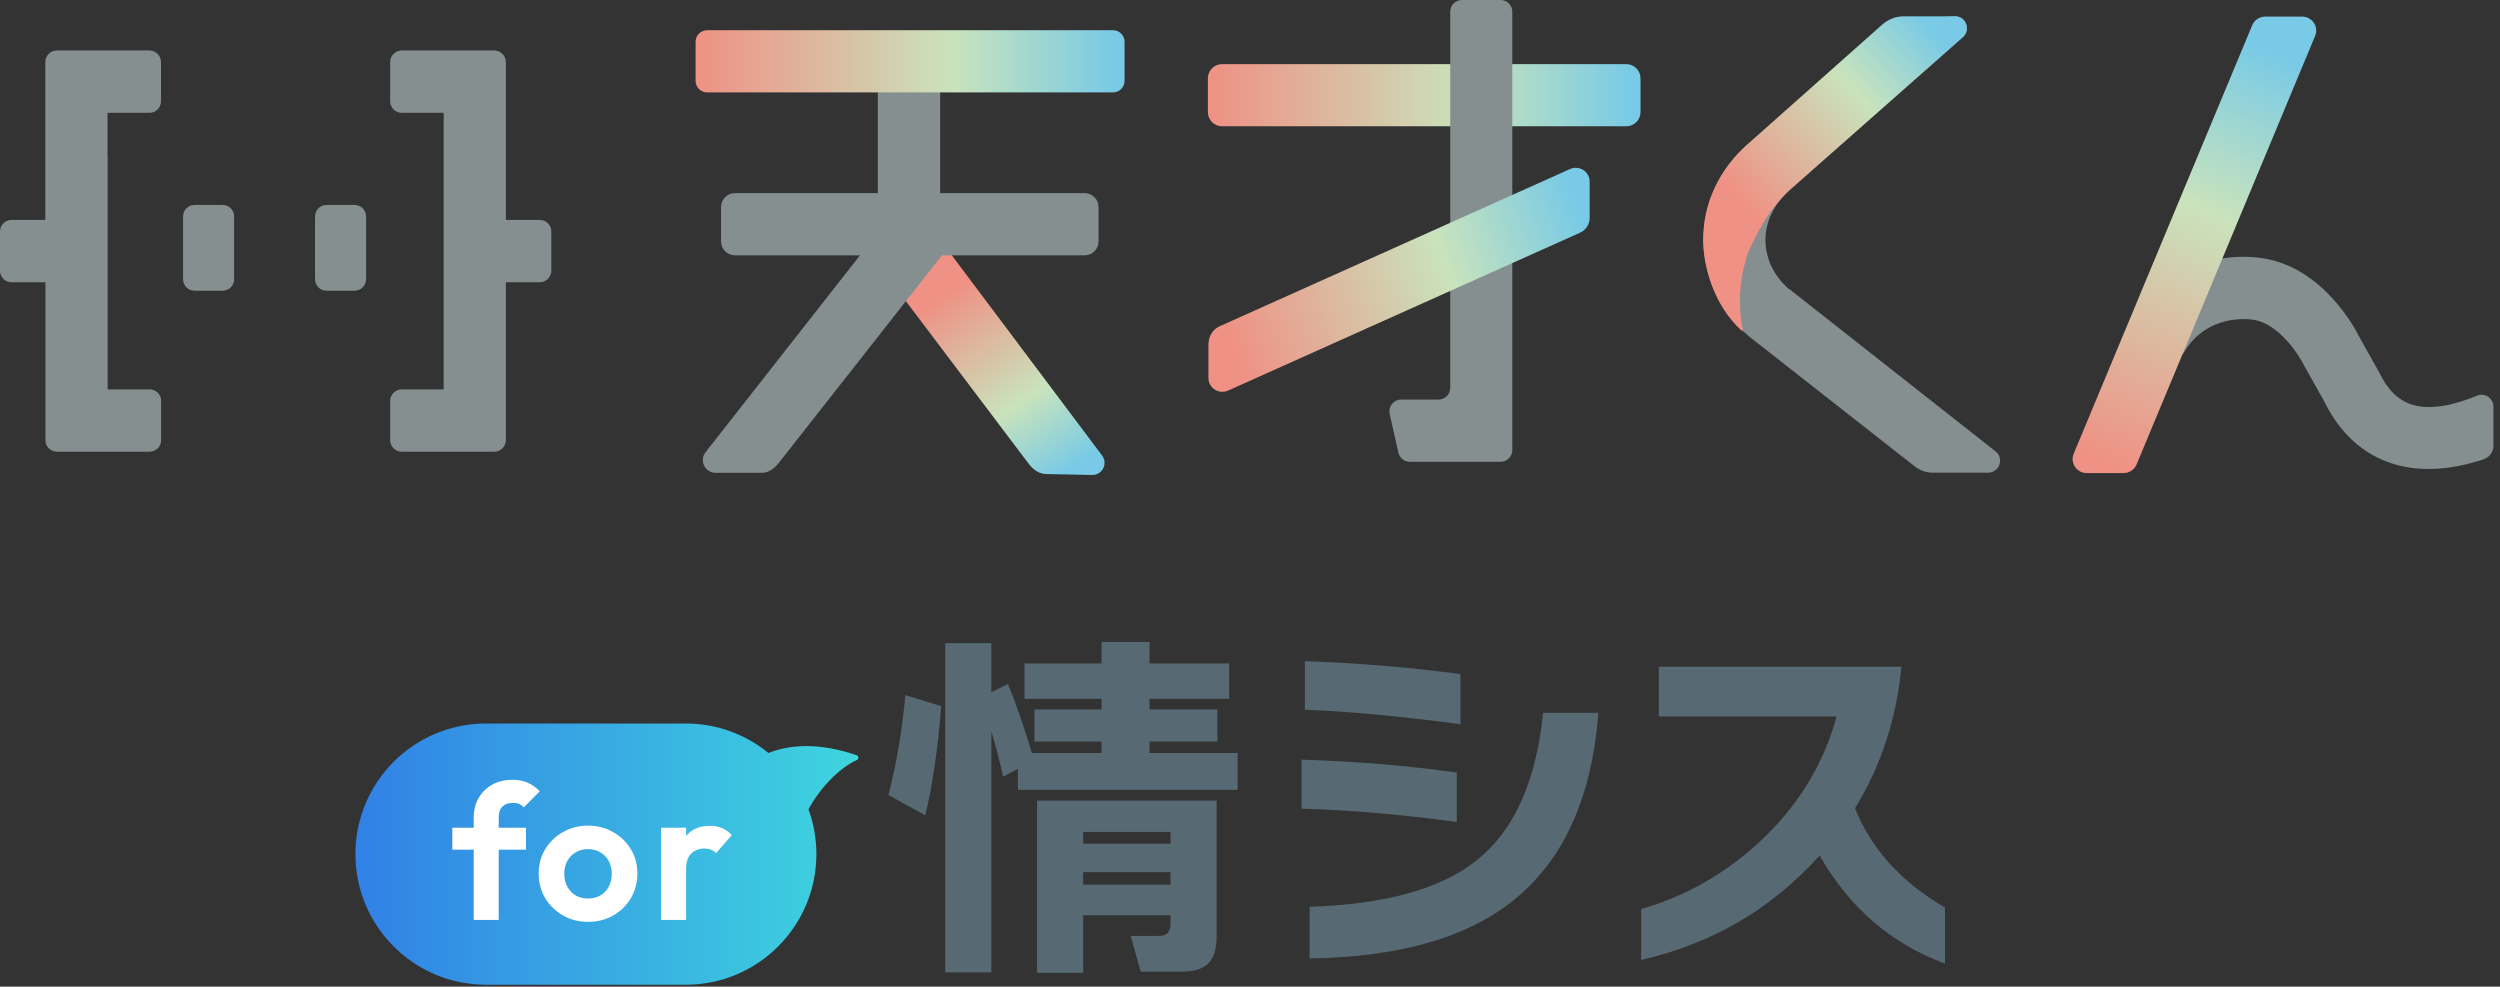
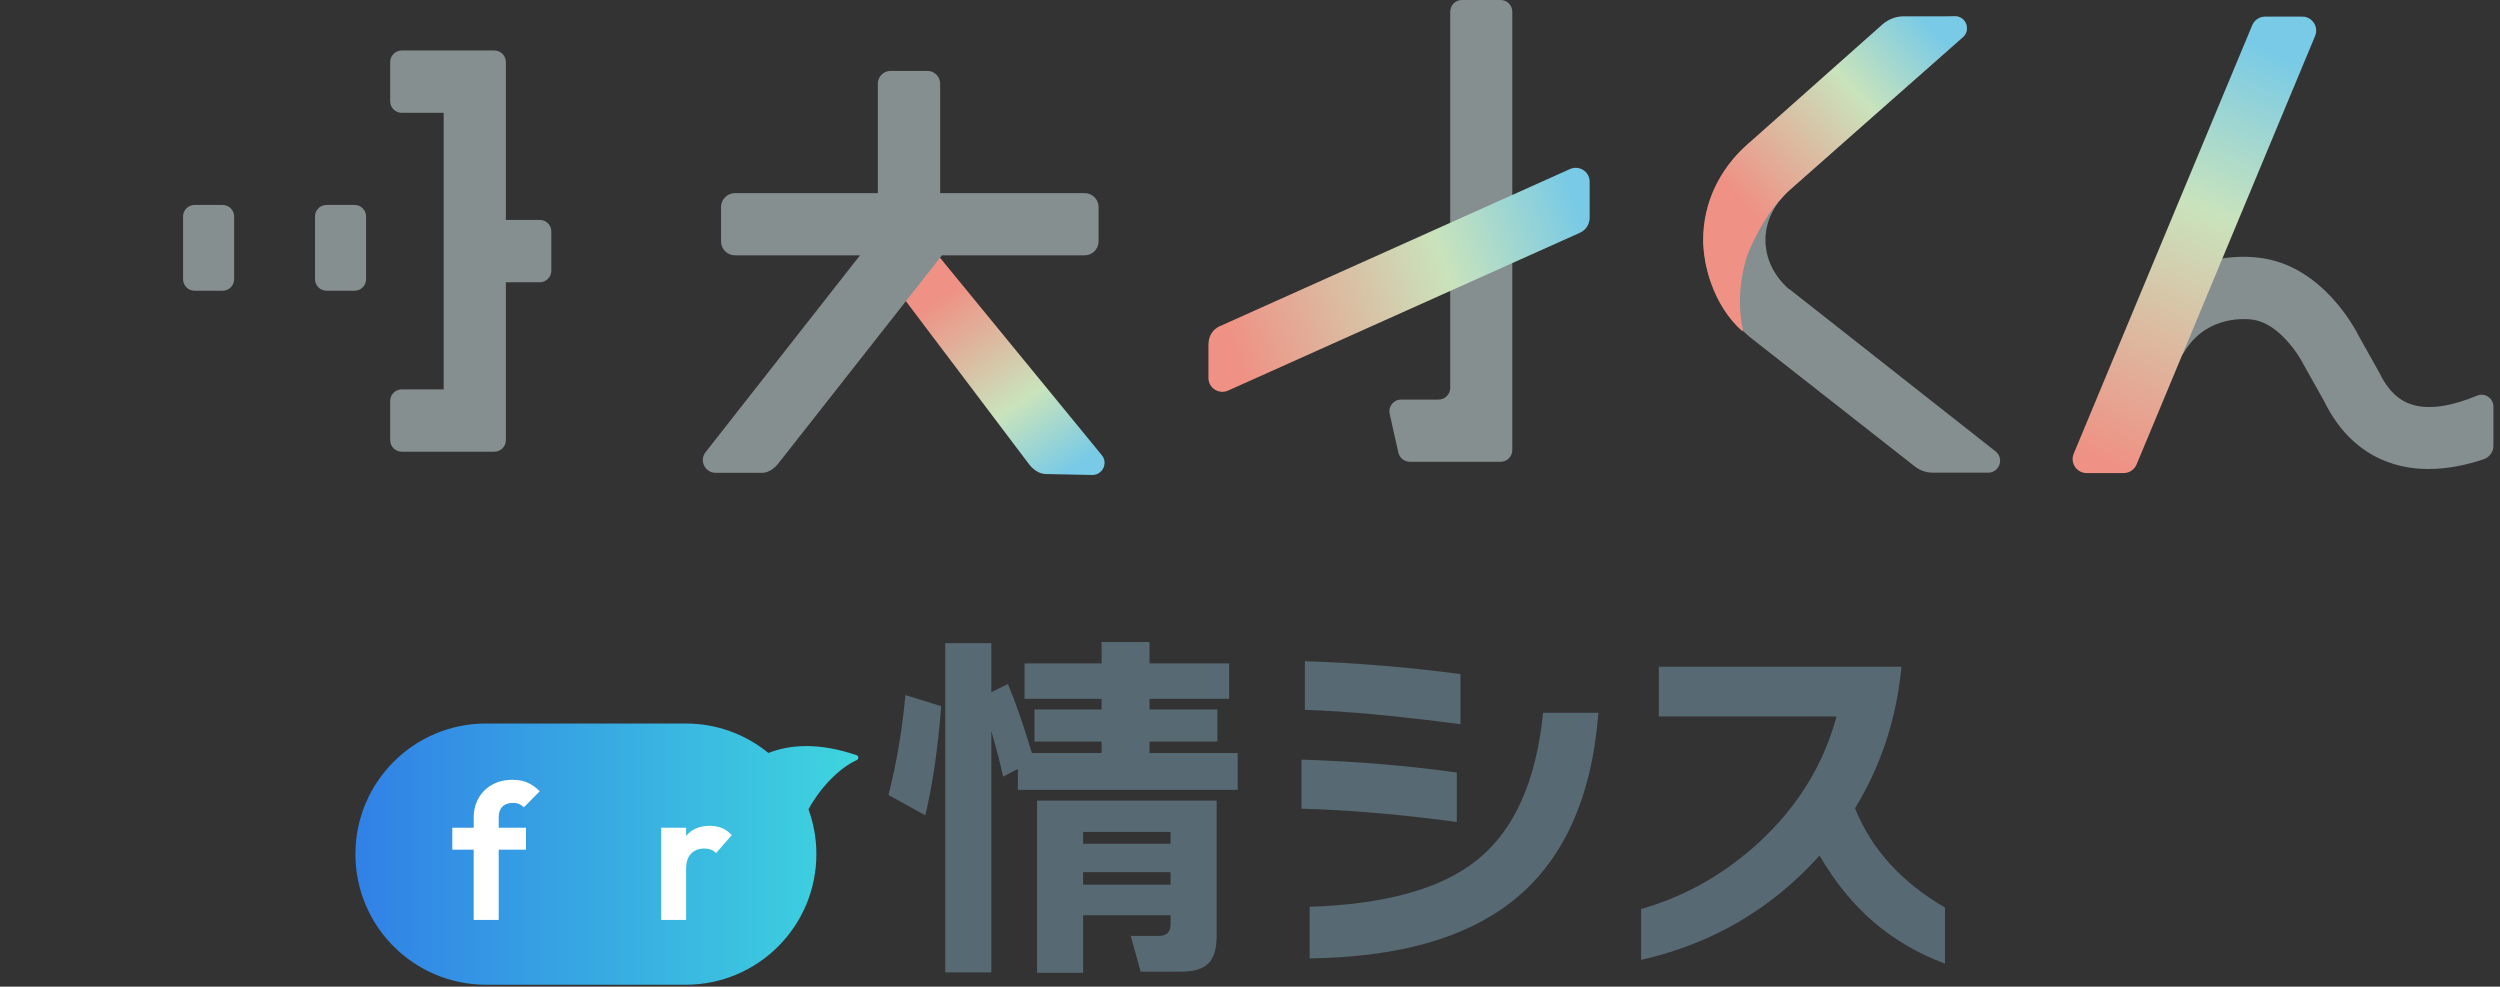
<svg xmlns="http://www.w3.org/2000/svg" fill="none" height="100%" overflow="visible" preserveAspectRatio="none" style="display: block;" viewBox="0 0 337 133" width="100%">
  <rect x="0" y="0" width="337" height="133" fill="#333333" stroke="none" />
  <g id="Frame 627938">
    <g id="Group 625364">
-       <path d="M119.834 34.876L124.163 31.628C124.879 31.078 125.906 31.225 126.457 31.959L148.563 61.404C149.389 62.504 148.582 64.045 147.224 64.027L140.95 63.899C139.886 63.88 139.023 63 138.73 62.596L119.522 37.169C118.972 36.453 119.118 35.426 119.852 34.876H119.834Z" fill="url(#paint0_linear_0_369)" id="Vector" />
+       <path d="M119.834 34.876L124.163 31.628L148.563 61.404C149.389 62.504 148.582 64.045 147.224 64.027L140.95 63.899C139.886 63.88 139.023 63 138.73 62.596L119.522 37.169C118.972 36.453 119.118 35.426 119.852 34.876H119.834Z" fill="url(#paint0_linear_0_369)" id="Vector" />
      <path d="M146.235 26.033H126.733V11.283C126.733 10.329 125.963 9.558 125.009 9.558H120.055C119.101 9.558 118.331 10.329 118.331 11.283V26.033H99.068C98.04 26.033 97.197 26.877 97.197 27.904V32.545C97.197 33.573 98.04 34.417 99.068 34.417H115.928L95.105 60.963C94.225 62.082 95.032 63.733 96.463 63.733H102.755C103.728 63.733 104.553 62.944 104.883 62.522L126.972 34.417H146.216C147.244 34.417 148.088 33.573 148.088 32.545V27.904C148.088 26.877 147.244 26.033 146.216 26.033H146.235Z" fill="#858F90" id="Vector_2" />
      <path d="M325.106 54.524C323.271 53.955 321.84 52.542 320.721 50.213L318.08 45.498C317.364 44.048 313.071 36.141 305.183 34.839C298.853 33.812 290.965 36.251 286.818 43.883C286.36 44.709 286.727 45.755 287.589 46.14L292.341 48.213C293.093 48.543 293.955 48.231 294.377 47.534C297.496 42.251 303.146 43.003 303.825 43.113C307.164 43.663 309.861 47.754 310.595 49.277L313.236 53.973C315.383 58.395 318.557 61.293 322.648 62.541C324.207 63.018 325.785 63.22 327.363 63.22C329.931 63.22 332.463 62.688 334.774 61.917C335.563 61.66 336.113 60.926 336.113 60.101V54.817C336.113 53.68 334.958 52.891 333.912 53.331C331.068 54.505 327.784 55.368 325.143 54.542L325.106 54.524Z" fill="#858F90" id="Vector_3" />
-       <path d="M219.216 8.641H164.748C163.684 8.641 162.821 9.503 162.821 10.567V15.098C162.821 16.162 163.684 17.025 164.748 17.025H219.216C220.28 17.025 221.143 16.162 221.143 15.098V10.567C221.143 9.503 220.28 8.641 219.216 8.641Z" fill="url(#paint1_linear_0_369)" id="Vector_4" />
-       <path d="M150.032 4.073H95.325C94.464 4.073 93.766 4.771 93.766 5.633V10.898C93.766 11.759 94.464 12.457 95.325 12.457H150.032C150.893 12.457 151.591 11.759 151.591 10.898V5.633C151.591 4.771 150.893 4.073 150.032 4.073Z" fill="url(#paint2_linear_0_369)" id="Vector_5" />
      <path d="M241.139 38.967C239.103 37.169 237.984 34.821 237.984 32.344C237.984 29.867 239.14 27.464 241.249 25.63L264.604 5.009C265.723 4.018 265.025 2.184 263.539 2.184L255.798 2.734C255.412 2.734 255.027 2.881 254.734 3.138L235.746 19.319C231.801 22.749 229.637 27.372 229.637 32.326C229.637 37.279 231.801 41.902 235.746 45.333L258.274 63C258.806 63.367 259.577 63.715 260.494 63.715H267.998C269.539 63.715 270.199 61.771 268.988 60.835L241.176 38.949L241.139 38.967Z" fill="#858F90" id="Vector_6" />
      <path d="M202.298 0H197.069C196.207 0 195.491 0.697 195.491 1.578V52.285C195.491 53.148 194.794 53.863 193.914 53.863H188.869C187.86 53.863 187.107 54.799 187.328 55.789L188.502 61.018C188.667 61.733 189.309 62.247 190.043 62.247H202.279C203.142 62.247 203.857 61.55 203.857 60.669V1.578C203.857 0.715 203.16 0 202.279 0H202.298Z" fill="#858F90" id="Vector_7" />
      <path d="M162.897 46.305V50.946C162.897 52.304 164.291 53.203 165.539 52.653L212.981 31.372C213.77 31.023 214.284 30.234 214.284 29.372V24.492C214.284 23.134 212.889 22.235 211.642 22.786L164.42 43.975C163.503 44.379 162.916 45.296 162.916 46.305H162.897Z" fill="url(#paint3_linear_0_369)" id="Vector_8" />
      <path d="M281.276 63.77H286.266C287.037 63.77 287.716 63.311 288.009 62.614L312.079 4.843C312.592 3.596 311.675 2.238 310.336 2.238H305.346C304.575 2.238 303.897 2.697 303.603 3.394L279.533 61.165C279.02 62.412 279.937 63.77 281.276 63.77Z" fill="url(#paint4_linear_0_369)" id="Vector_9" />
      <path d="M234.921 44.709C230.775 41.058 229.582 35.407 229.582 32.344C229.582 27.39 231.747 22.767 235.691 19.337L253.45 3.559C253.743 3.302 254.808 2.202 256.605 2.202H263.522C265.008 2.202 265.687 4.036 264.586 5.009L241.195 25.648C239.085 27.666 237.507 29.941 235.82 33.683C235.82 33.683 233.728 38.398 234.902 44.324V44.709H234.921Z" fill="url(#paint5_linear_0_369)" id="Vector_10" />
      <g id="Group 625373">
        <path d="M30.017 27.629H26.22C25.369 27.629 24.679 28.319 24.679 29.17V37.646C24.679 38.497 25.369 39.187 26.22 39.187H30.017C30.868 39.187 31.558 38.497 31.558 37.646V29.17C31.558 28.319 30.868 27.629 30.017 27.629Z" fill="#858F90" id="Vector_11" />
        <path d="M47.806 27.629H44.008C43.157 27.629 42.467 28.319 42.467 29.17V37.646C42.467 38.497 43.157 39.187 44.008 39.187H47.806C48.657 39.187 49.347 38.497 49.347 37.646V29.17C49.347 28.319 48.657 27.629 47.806 27.629Z" fill="#858F90" id="Vector_12" />
        <g id="Group">
-           <path d="M14.493 20.859V15.209H20.144C21.006 15.209 21.703 14.512 21.703 13.649V8.366C21.703 7.504 21.006 6.806 20.144 6.806H7.669C6.806 6.806 6.109 7.504 6.109 8.366V29.647H1.559C0.697 29.647 0 30.344 0 31.206V36.49C0 37.352 0.697 38.049 1.559 38.049H6.127V59.33C6.127 60.193 6.825 60.89 7.687 60.89H20.162C21.024 60.89 21.721 60.193 21.721 59.33V54.047C21.721 53.184 21.024 52.487 20.162 52.487H14.511V20.859H14.493Z" fill="#858F90" id="Vector_13" />
          <path d="M59.807 20.859V15.209H54.156C53.294 15.209 52.597 14.512 52.597 13.649V8.366C52.597 7.504 53.294 6.806 54.156 6.806H61.348H66.631C67.494 6.806 68.191 7.504 68.191 8.366V13.649V20.841V29.647H72.759C73.621 29.647 74.318 30.344 74.318 31.206V36.49C74.318 37.352 73.621 38.049 72.759 38.049H68.191V46.855V54.047V59.33C68.191 60.193 67.494 60.89 66.631 60.89H61.348H54.156C53.294 60.89 52.597 60.193 52.597 59.33V54.047C52.597 53.184 53.294 52.487 54.156 52.487H59.807V46.837V20.841V20.859Z" fill="#858F90" id="Vector_14" />
        </g>
      </g>
    </g>
    <g id="Frame 625539">
      <g id=" ">
        <path d="M262.182 129.889C254.958 127.238 249.324 122.383 245.281 115.324C238.785 122.549 230.765 127.238 221.221 129.392V122.532C227.153 120.842 232.455 117.843 237.128 113.535C242.331 108.729 245.811 103.079 247.567 96.583H223.607V89.872H256.316C255.654 96.865 253.566 103.228 250.053 108.961C252.273 114.463 256.316 118.92 262.182 122.333V129.889Z" fill="#576972" id="Vector_15" />
        <path d="M196.871 97.627C188.354 96.5 181.362 95.854 175.894 95.688V89.126C182.853 89.359 189.846 89.938 196.871 90.866V97.627ZM215.463 96.086C214.568 107.685 210.658 116.186 203.731 121.587C197.468 126.492 188.404 129.028 176.54 129.193V122.234C186.747 121.902 194.253 119.814 199.059 115.97C204.096 111.96 207.079 105.332 208.007 96.086H215.463ZM196.374 110.8C188.719 109.773 181.743 109.176 175.446 109.011V102.399C182.836 102.631 189.813 103.211 196.374 104.139V110.8Z" fill="#576972" id="Vector_16" />
        <path d="M164.005 126.161C164.005 127.884 163.64 129.11 162.911 129.839C162.182 130.601 160.956 130.983 159.232 130.983H153.764L152.422 126.161H156.25C157.277 126.161 157.791 125.63 157.791 124.57V123.377H146.009V131.132H139.796V107.917H164.005V126.161ZM157.791 113.733V112.142H146.009V113.733H157.791ZM157.791 119.251V117.561H146.009V119.251H157.791ZM126.871 95.191C126.44 100.825 125.727 105.73 124.733 109.905L119.762 107.171C120.856 102.896 121.618 98.406 122.049 93.7L126.871 95.191ZM133.631 131.082H127.418V86.691H133.631V93.302L135.868 92.208C136.896 94.661 137.973 97.759 139.1 101.504H148.495V99.963H139.448V95.638H148.495V94.197H138.105V89.425H148.495V86.541H154.957V89.425H165.695V94.197H154.957V95.638H164.104V99.963H154.957V101.504H166.838V106.475H137.211V103.642L135.222 104.686C134.758 102.598 134.228 100.56 133.631 98.571V131.082Z" fill="#576972" id="Vector_17" />
      </g>
      <g id="Group 625540">
        <path d="M92.442 132.74C102.166 132.74 110.048 124.858 110.048 115.135C110.048 113.013 109.671 110.979 108.983 109.095C110.612 106.105 113.178 103.503 115.497 102.456C115.77 102.333 115.774 101.907 115.491 101.81C110.313 100.03 106.367 100.391 103.584 101.503C100.549 99.02 96.67 97.529 92.442 97.529H65.516C55.792 97.529 47.91 105.412 47.91 115.135C47.91 124.858 55.792 132.74 65.516 132.74H92.442Z" fill="url(#paint6_linear_0_369)" id="Union" />
        <g id="for">
          <path d="M89.118 124.004V111.577H92.488V124.004H89.118ZM92.488 117.135L91.176 116.26C91.33 114.733 91.776 113.532 92.514 112.658C93.251 111.766 94.315 111.32 95.704 111.32C96.305 111.32 96.845 111.423 97.325 111.629C97.806 111.817 98.243 112.135 98.638 112.581L96.528 114.999C96.339 114.793 96.107 114.639 95.833 114.536C95.576 114.433 95.275 114.382 94.933 114.382C94.212 114.382 93.62 114.613 93.157 115.076C92.711 115.522 92.488 116.208 92.488 117.135Z" fill="white" id="Vector_18" />
-           <path d="M79.279 124.262C78.027 124.262 76.895 123.979 75.883 123.412C74.888 122.829 74.09 122.049 73.49 121.071C72.907 120.076 72.615 118.97 72.615 117.752C72.615 116.534 72.907 115.445 73.49 114.484C74.073 113.507 74.871 112.735 75.883 112.169C76.895 111.586 78.018 111.294 79.253 111.294C80.522 111.294 81.655 111.586 82.65 112.169C83.662 112.735 84.459 113.507 85.042 114.484C85.626 115.445 85.917 116.534 85.917 117.752C85.917 118.97 85.626 120.076 85.042 121.071C84.459 122.049 83.662 122.829 82.65 123.412C81.655 123.979 80.531 124.262 79.279 124.262ZM79.253 121.123C79.888 121.123 80.445 120.985 80.926 120.711C81.423 120.419 81.8 120.025 82.058 119.527C82.332 119.013 82.469 118.43 82.469 117.778C82.469 117.126 82.332 116.551 82.058 116.054C81.783 115.556 81.406 115.171 80.926 114.896C80.445 114.604 79.888 114.459 79.253 114.459C78.636 114.459 78.087 114.604 77.606 114.896C77.126 115.171 76.749 115.556 76.474 116.054C76.2 116.551 76.063 117.126 76.063 117.778C76.063 118.43 76.2 119.013 76.474 119.527C76.749 120.025 77.126 120.419 77.606 120.711C78.087 120.985 78.636 121.123 79.253 121.123Z" fill="white" id="Vector_19" />
          <path d="M63.854 124.004V110.239C63.854 109.244 64.069 108.369 64.498 107.615C64.926 106.843 65.535 106.234 66.324 105.788C67.113 105.342 68.04 105.119 69.103 105.119C69.909 105.119 70.604 105.256 71.187 105.531C71.77 105.805 72.293 106.182 72.757 106.663L70.621 108.824C70.432 108.635 70.227 108.489 70.004 108.387C69.781 108.284 69.498 108.232 69.154 108.232C68.537 108.232 68.057 108.404 67.714 108.747C67.388 109.073 67.225 109.544 67.225 110.162V124.004H63.854ZM60.973 114.536V111.577H70.904V114.536H60.973Z" fill="white" id="Vector_20" />
        </g>
      </g>
    </g>
  </g>
  <defs>
    <linearGradient gradientUnits="userSpaceOnUse" id="paint0_linear_0_369" x1="127.502" x2="144.013" y1="39.517" y2="64.21">
      <stop stop-color="#EF9184" />
      <stop offset="0.6" stop-color="#C9E3BC" />
      <stop offset="0.98" stop-color="#78CAE6" />
    </linearGradient>
    <linearGradient gradientUnits="userSpaceOnUse" id="paint1_linear_0_369" x1="162.821" x2="221.143" y1="12.823" y2="12.823">
      <stop stop-color="#EF9184" />
      <stop offset="0.6" stop-color="#C9E3BC" />
      <stop offset="0.98" stop-color="#78CAE6" />
    </linearGradient>
    <linearGradient gradientUnits="userSpaceOnUse" id="paint2_linear_0_369" x1="93.766" x2="151.591" y1="8.256" y2="8.256">
      <stop stop-color="#EF9184" />
      <stop offset="0.6" stop-color="#C9E3BC" />
      <stop offset="0.98" stop-color="#78CAE6" />
    </linearGradient>
    <linearGradient gradientUnits="userSpaceOnUse" id="paint3_linear_0_369" x1="165.686" x2="214.137" y1="45.791" y2="28.711">
      <stop stop-color="#EF9184" />
      <stop offset="0.6" stop-color="#C9E3BC" />
      <stop offset="0.98" stop-color="#78CAE6" />
    </linearGradient>
    <linearGradient gradientUnits="userSpaceOnUse" id="paint4_linear_0_369" x1="283.001" x2="307.621" y1="62.156" y2="6.128">
      <stop stop-color="#EF9184" />
      <stop offset="0.6" stop-color="#C9E3BC" />
      <stop offset="0.98" stop-color="#78CAE6" />
    </linearGradient>
    <linearGradient gradientUnits="userSpaceOnUse" id="paint5_linear_0_369" x1="237.416" x2="263.669" y1="30.087" y2="6.091">
      <stop stop-color="#EF9184" />
      <stop offset="0.6" stop-color="#C9E3BC" />
      <stop offset="0.98" stop-color="#78CAE6" />
    </linearGradient>
    <linearGradient gradientUnits="userSpaceOnUse" id="paint6_linear_0_369" x1="47.62" x2="116.101" y1="110.73" y2="110.73">
      <stop stop-color="#3180E6" />
      <stop offset="1" stop-color="#3ED6DE" />
    </linearGradient>
  </defs>
</svg>